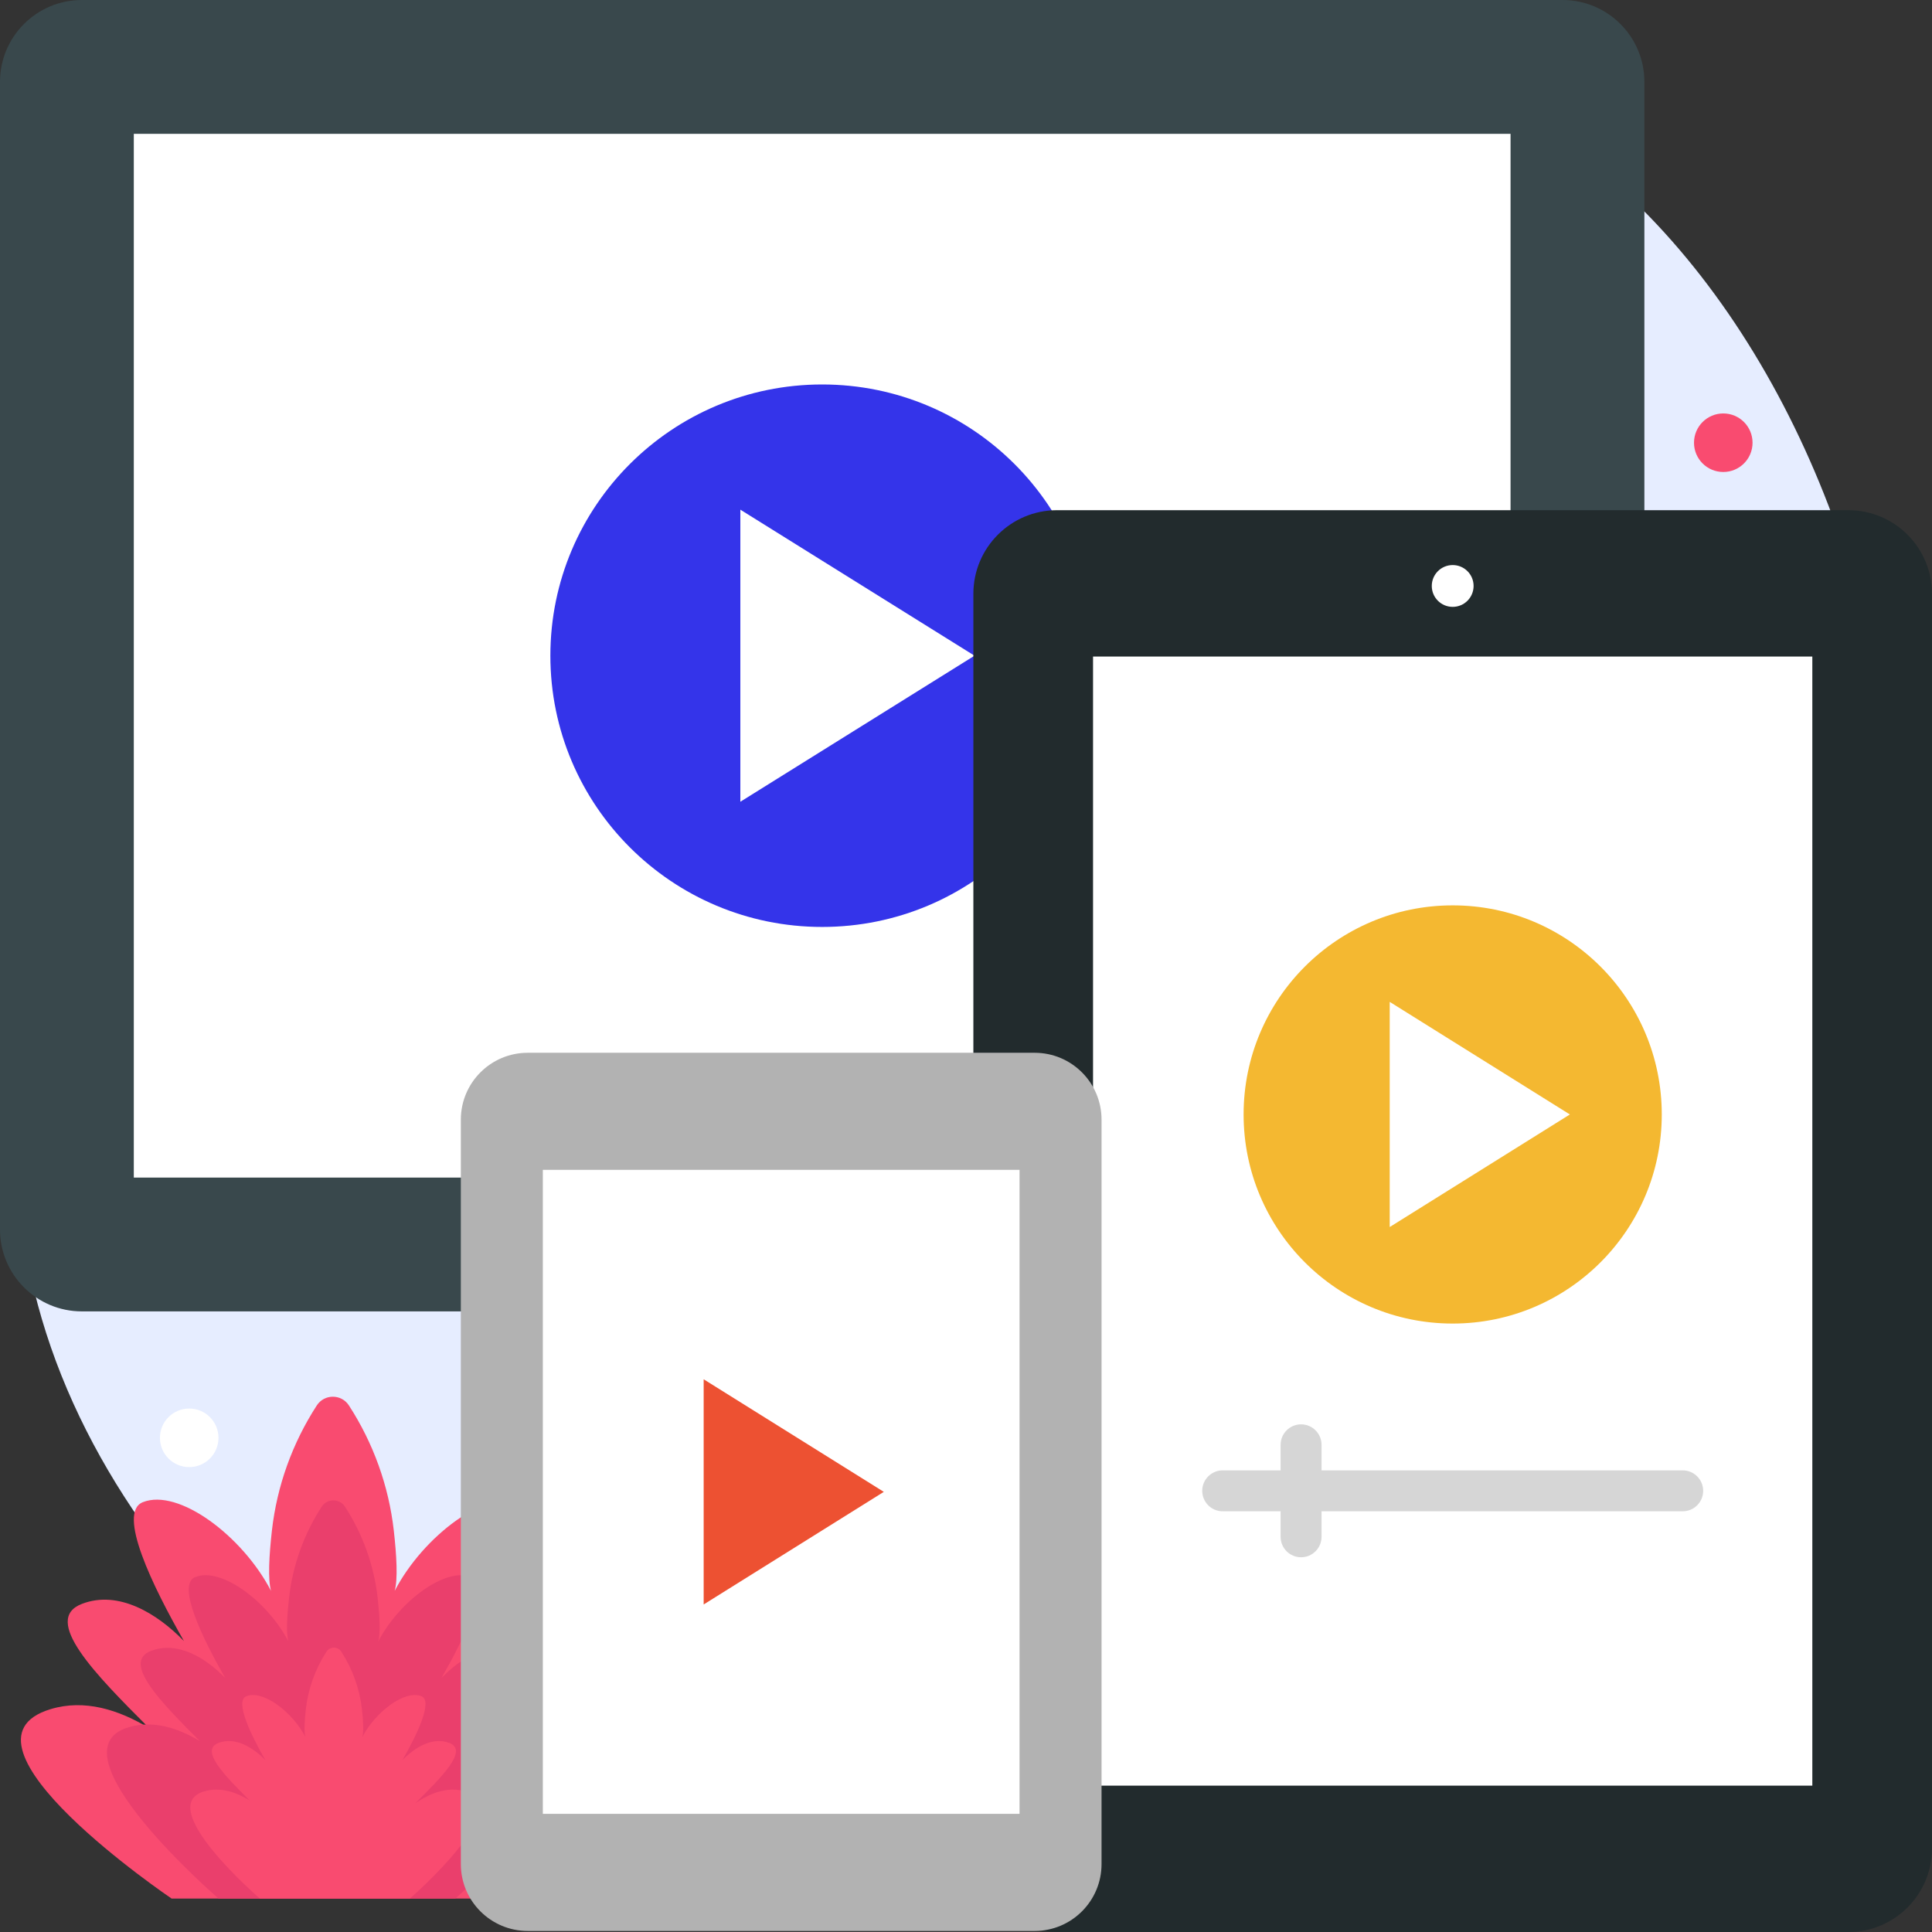
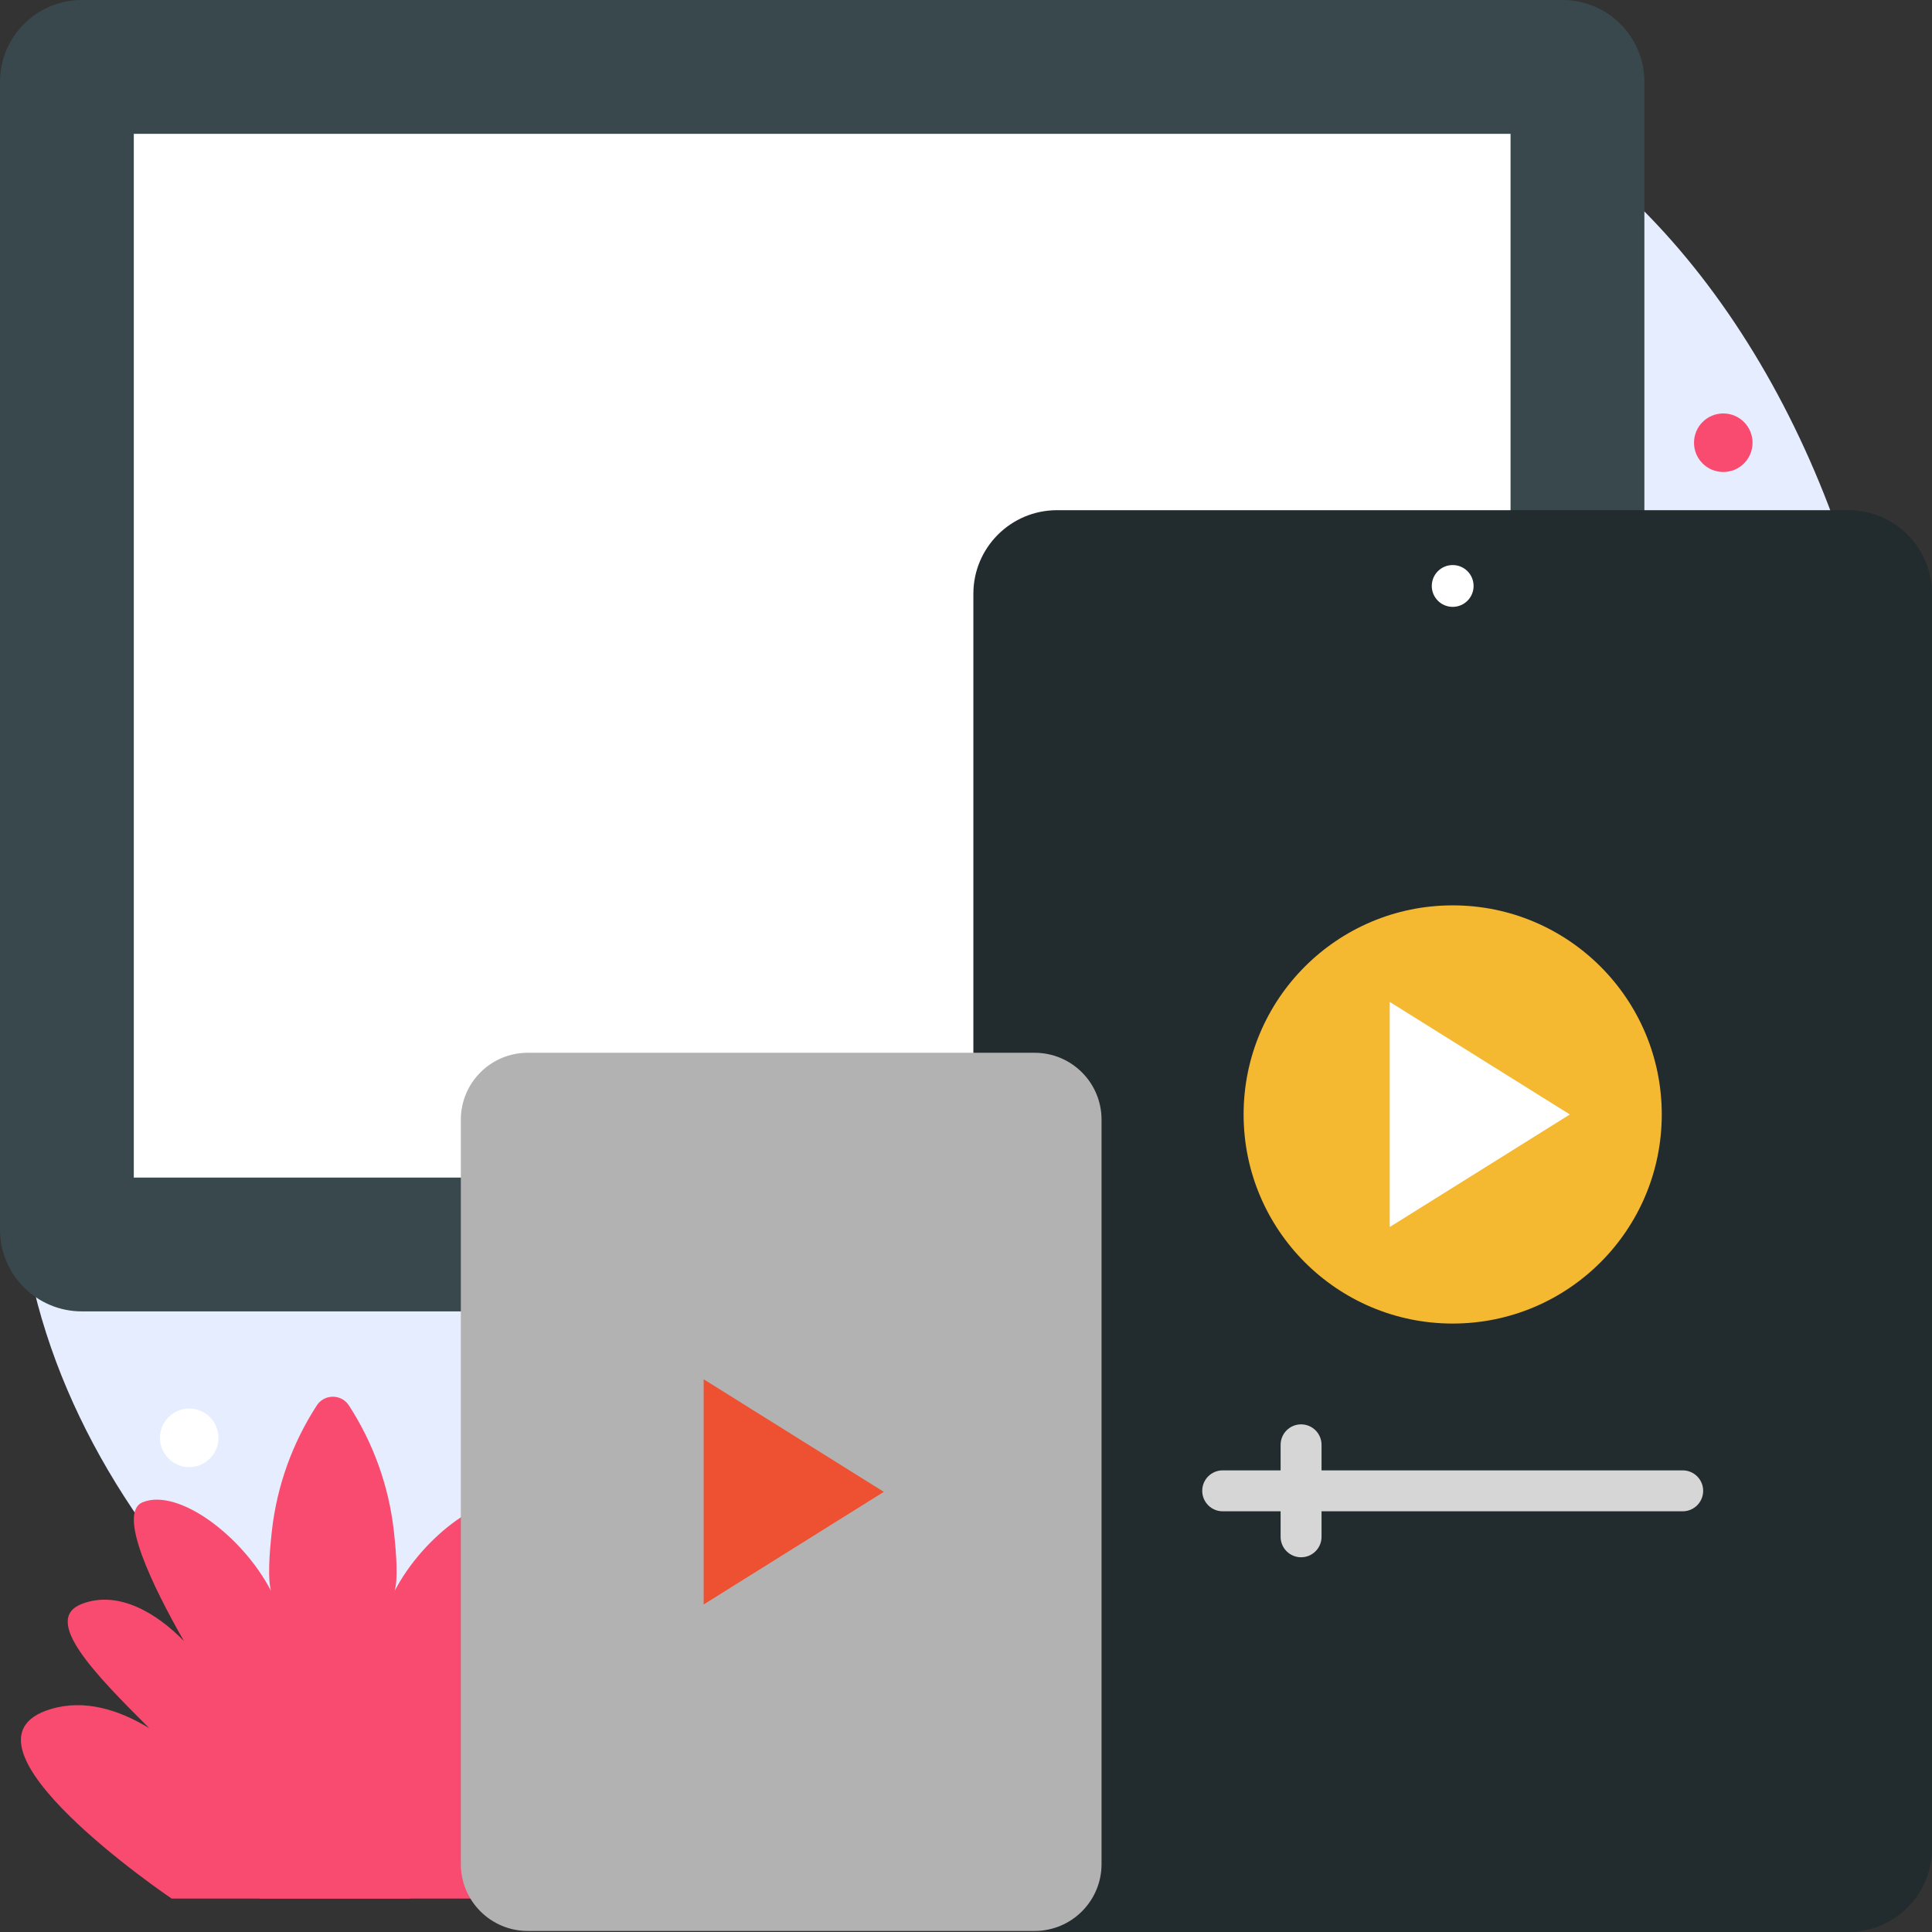
<svg xmlns="http://www.w3.org/2000/svg" width="70" height="70" viewBox="0 0 70 70" fill="none">
  <rect x="0" y="0" width="70" height="70" fill="#333333" stroke="none" />
  <g clip-path="url(#clip0_108_57)">
    <path d="M60.413 56.053C51.944 65.956 35.149 72.753 20.245 66.956C9.563 62.8 -0.287 52.053 0.725 40.252C1.367 32.773 6.42 24.309 13.995 20.597C19.957 17.676 25.089 18.87 28.357 14.525C31.229 10.708 28.88 7.641 31.318 4.599C35.173 -0.212 47.133 -0.138 54.439 3.771C68.906 11.512 75.132 38.842 60.413 56.053Z" fill="#E6EDFF" />
    <path d="M62.438 17.101C63.024 17.101 63.498 16.627 63.498 16.041C63.498 15.455 63.024 14.98 62.438 14.98C61.852 14.98 61.377 15.455 61.377 16.041C61.377 16.627 61.852 17.101 62.438 17.101Z" fill="#F94B70" />
    <path d="M6.855 53.156C7.441 53.156 7.916 52.681 7.916 52.095C7.916 51.509 7.441 51.034 6.855 51.034C6.27 51.034 5.795 51.509 5.795 52.095C5.795 52.681 6.27 53.156 6.855 53.156Z" fill="white" />
    <path d="M22.417 61.926C21.045 61.51 19.663 62.048 18.486 62.842C20.504 60.825 22.689 58.697 21.147 58.109C19.831 57.607 18.436 58.449 17.456 59.458C18.583 57.485 19.893 54.806 18.946 54.427C17.658 53.913 15.344 55.636 14.299 57.642C14.42 57.234 14.37 56.353 14.268 55.454C14.085 53.839 13.527 52.288 12.643 50.923C12.369 50.5 11.751 50.5 11.477 50.923C10.593 52.288 10.035 53.838 9.852 55.454C9.751 56.353 9.701 57.234 9.821 57.642C8.776 55.636 6.462 53.913 5.175 54.427C4.228 54.806 5.537 57.485 6.664 59.458C5.684 58.449 4.29 57.607 2.974 58.109C1.489 58.675 3.458 60.668 5.407 62.615C4.312 61.951 3.067 61.551 1.831 61.926C-2.148 63.133 6.217 68.788 6.217 68.788H18.03C18.03 68.788 26.396 63.133 22.417 61.926Z" fill="#F94B70" />
-     <path d="M19.602 62.586C18.605 62.284 17.601 62.675 16.746 63.252C18.212 61.787 19.8 60.24 18.679 59.813C17.723 59.449 16.71 60.06 15.998 60.794C16.817 59.36 17.768 57.414 17.08 57.139C16.145 56.765 14.463 58.016 13.704 59.474C13.792 59.178 13.755 58.538 13.682 57.885C13.549 56.711 13.143 55.584 12.501 54.593C12.302 54.285 11.853 54.285 11.654 54.593C11.012 55.584 10.606 56.711 10.474 57.885C10.4 58.538 10.363 59.178 10.451 59.474C9.692 58.016 8.011 56.765 7.075 57.139C6.387 57.414 7.339 59.36 8.157 60.794C7.445 60.06 6.432 59.449 5.476 59.813C4.398 60.224 5.828 61.672 7.244 63.087C6.449 62.604 5.544 62.314 4.646 62.586C1.755 63.463 7.918 68.788 7.918 68.788H16.5C16.5 68.788 22.492 63.463 19.602 62.586Z" fill="#EA3F6C" />
    <path d="M16.865 64.907C16.233 64.716 15.597 64.963 15.055 65.329C15.984 64.401 16.99 63.421 16.28 63.15C15.675 62.919 15.033 63.307 14.582 63.772C15.1 62.863 15.703 61.63 15.267 61.456C14.675 61.219 13.609 62.012 13.128 62.935C13.184 62.748 13.161 62.342 13.114 61.928C13.03 61.185 12.773 60.471 12.366 59.843C12.24 59.648 11.955 59.648 11.829 59.843C11.422 60.471 11.165 61.185 11.081 61.928C11.034 62.342 11.011 62.748 11.067 62.935C10.586 62.012 9.521 61.219 8.928 61.456C8.492 61.63 9.095 62.863 9.614 63.772C9.162 63.307 8.521 62.919 7.915 63.15C7.231 63.411 8.138 64.328 9.035 65.225C8.531 64.919 7.958 64.735 7.389 64.907C5.557 65.463 9.414 68.787 9.414 68.787H14.851C14.851 68.787 18.697 65.463 16.865 64.907Z" fill="#F94B70" />
    <path d="M56.613 47.514H2.966C1.328 47.514 0 46.186 0 44.548V2.966C0 1.328 1.328 0 2.966 0H56.613C58.251 0 59.579 1.328 59.579 2.966V44.548C59.579 46.186 58.251 47.514 56.613 47.514Z" fill="#39484C" />
    <path d="M54.73 4.849V42.666H4.848V4.849H54.73Z" fill="white" />
-     <path d="M29.789 33.585C35.229 33.585 39.638 29.185 39.638 23.757C39.638 18.33 35.229 13.93 29.789 13.93C24.35 13.93 19.941 18.33 19.941 23.757C19.941 29.185 24.35 33.585 29.789 33.585Z" fill="#3434EA" />
    <path d="M26.824 29.049V18.466L35.308 23.757L26.824 29.049Z" fill="white" />
    <path d="M35.267 21.515V66.97C35.267 68.643 36.624 70 38.298 70H66.97C68.643 70 70 68.643 70 66.97V21.515C70 19.842 68.643 18.485 66.97 18.485H38.298C36.624 18.485 35.267 19.842 35.267 21.515Z" fill="#222B2D" />
-     <path d="M39.603 23.788H65.664V64.697H39.603V23.788Z" fill="white" />
    <path d="M52.634 21.988C53.052 21.988 53.391 21.649 53.391 21.23C53.391 20.812 53.052 20.473 52.634 20.473C52.215 20.473 51.876 20.812 51.876 21.23C51.876 21.649 52.215 21.988 52.634 21.988Z" fill="white" />
    <path d="M52.634 47.955C56.818 47.955 60.209 44.563 60.209 40.379C60.209 36.195 56.818 32.803 52.634 32.803C48.45 32.803 45.058 36.195 45.058 40.379C45.058 44.563 48.45 47.955 52.634 47.955Z" fill="#F4B831" />
    <path d="M50.352 44.458V36.3L56.879 40.379L50.352 44.458Z" fill="white" />
    <path d="M60.967 53.274H47.882V52.349C47.882 51.939 47.55 51.607 47.141 51.607C46.731 51.607 46.399 51.939 46.399 52.349V53.274H44.3C43.891 53.274 43.559 53.606 43.559 54.015C43.559 54.425 43.891 54.757 44.3 54.757H46.399V55.682C46.399 56.091 46.731 56.423 47.141 56.423C47.55 56.423 47.882 56.091 47.882 55.682V54.757H60.967C61.377 54.757 61.709 54.425 61.709 54.015C61.709 53.606 61.377 53.274 60.967 53.274Z" fill="#D6D6D6" />
    <path d="M16.697 40.568V67.538C16.697 68.877 17.782 69.962 19.121 69.962H37.487C38.826 69.962 39.911 68.877 39.911 67.538V40.568C39.911 39.229 38.826 38.144 37.487 38.144H19.121C17.782 38.144 16.697 39.23 16.697 40.568Z" fill="#B2B2B2" />
-     <path d="M19.668 42.386H36.94V65.719H19.668V42.386Z" fill="white" />
    <path d="M25.495 58.133V49.974L32.022 54.053L25.495 58.133Z" fill="#ED5132" />
  </g>
  <defs>
    <clipPath id="clip0_108_57">
      <rect width="70" height="70" fill="white" />
    </clipPath>
  </defs>
</svg>